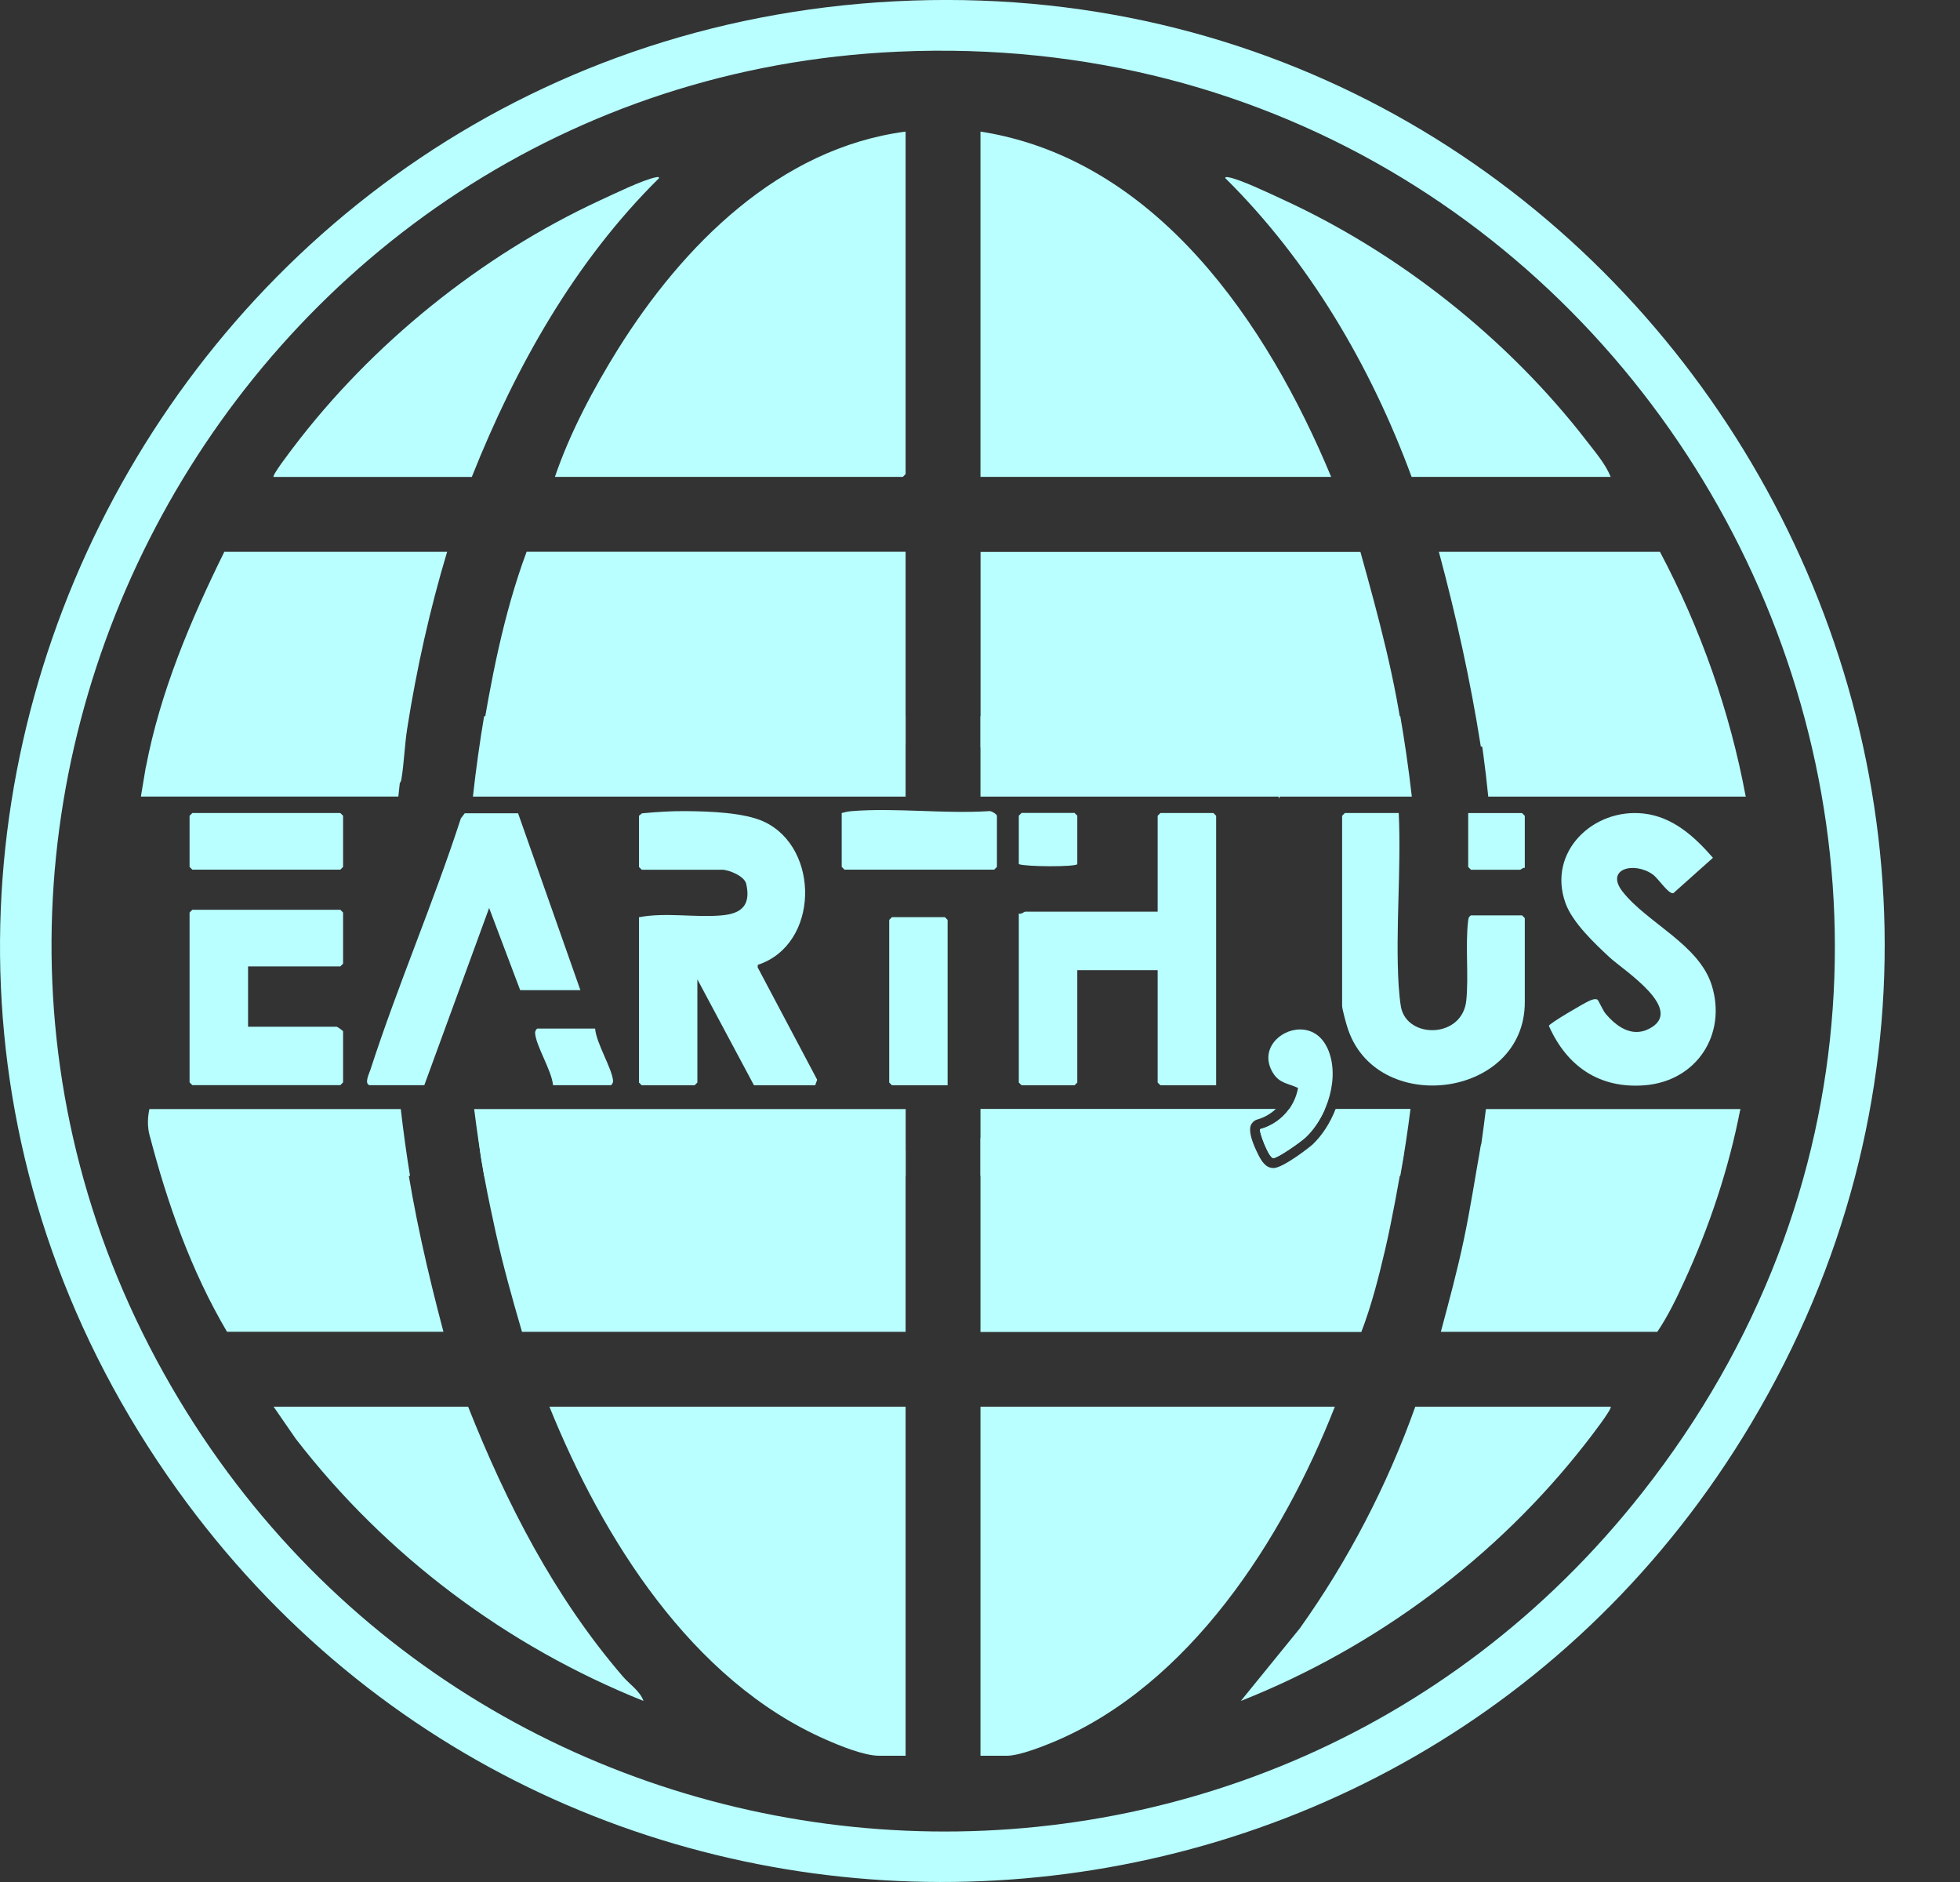
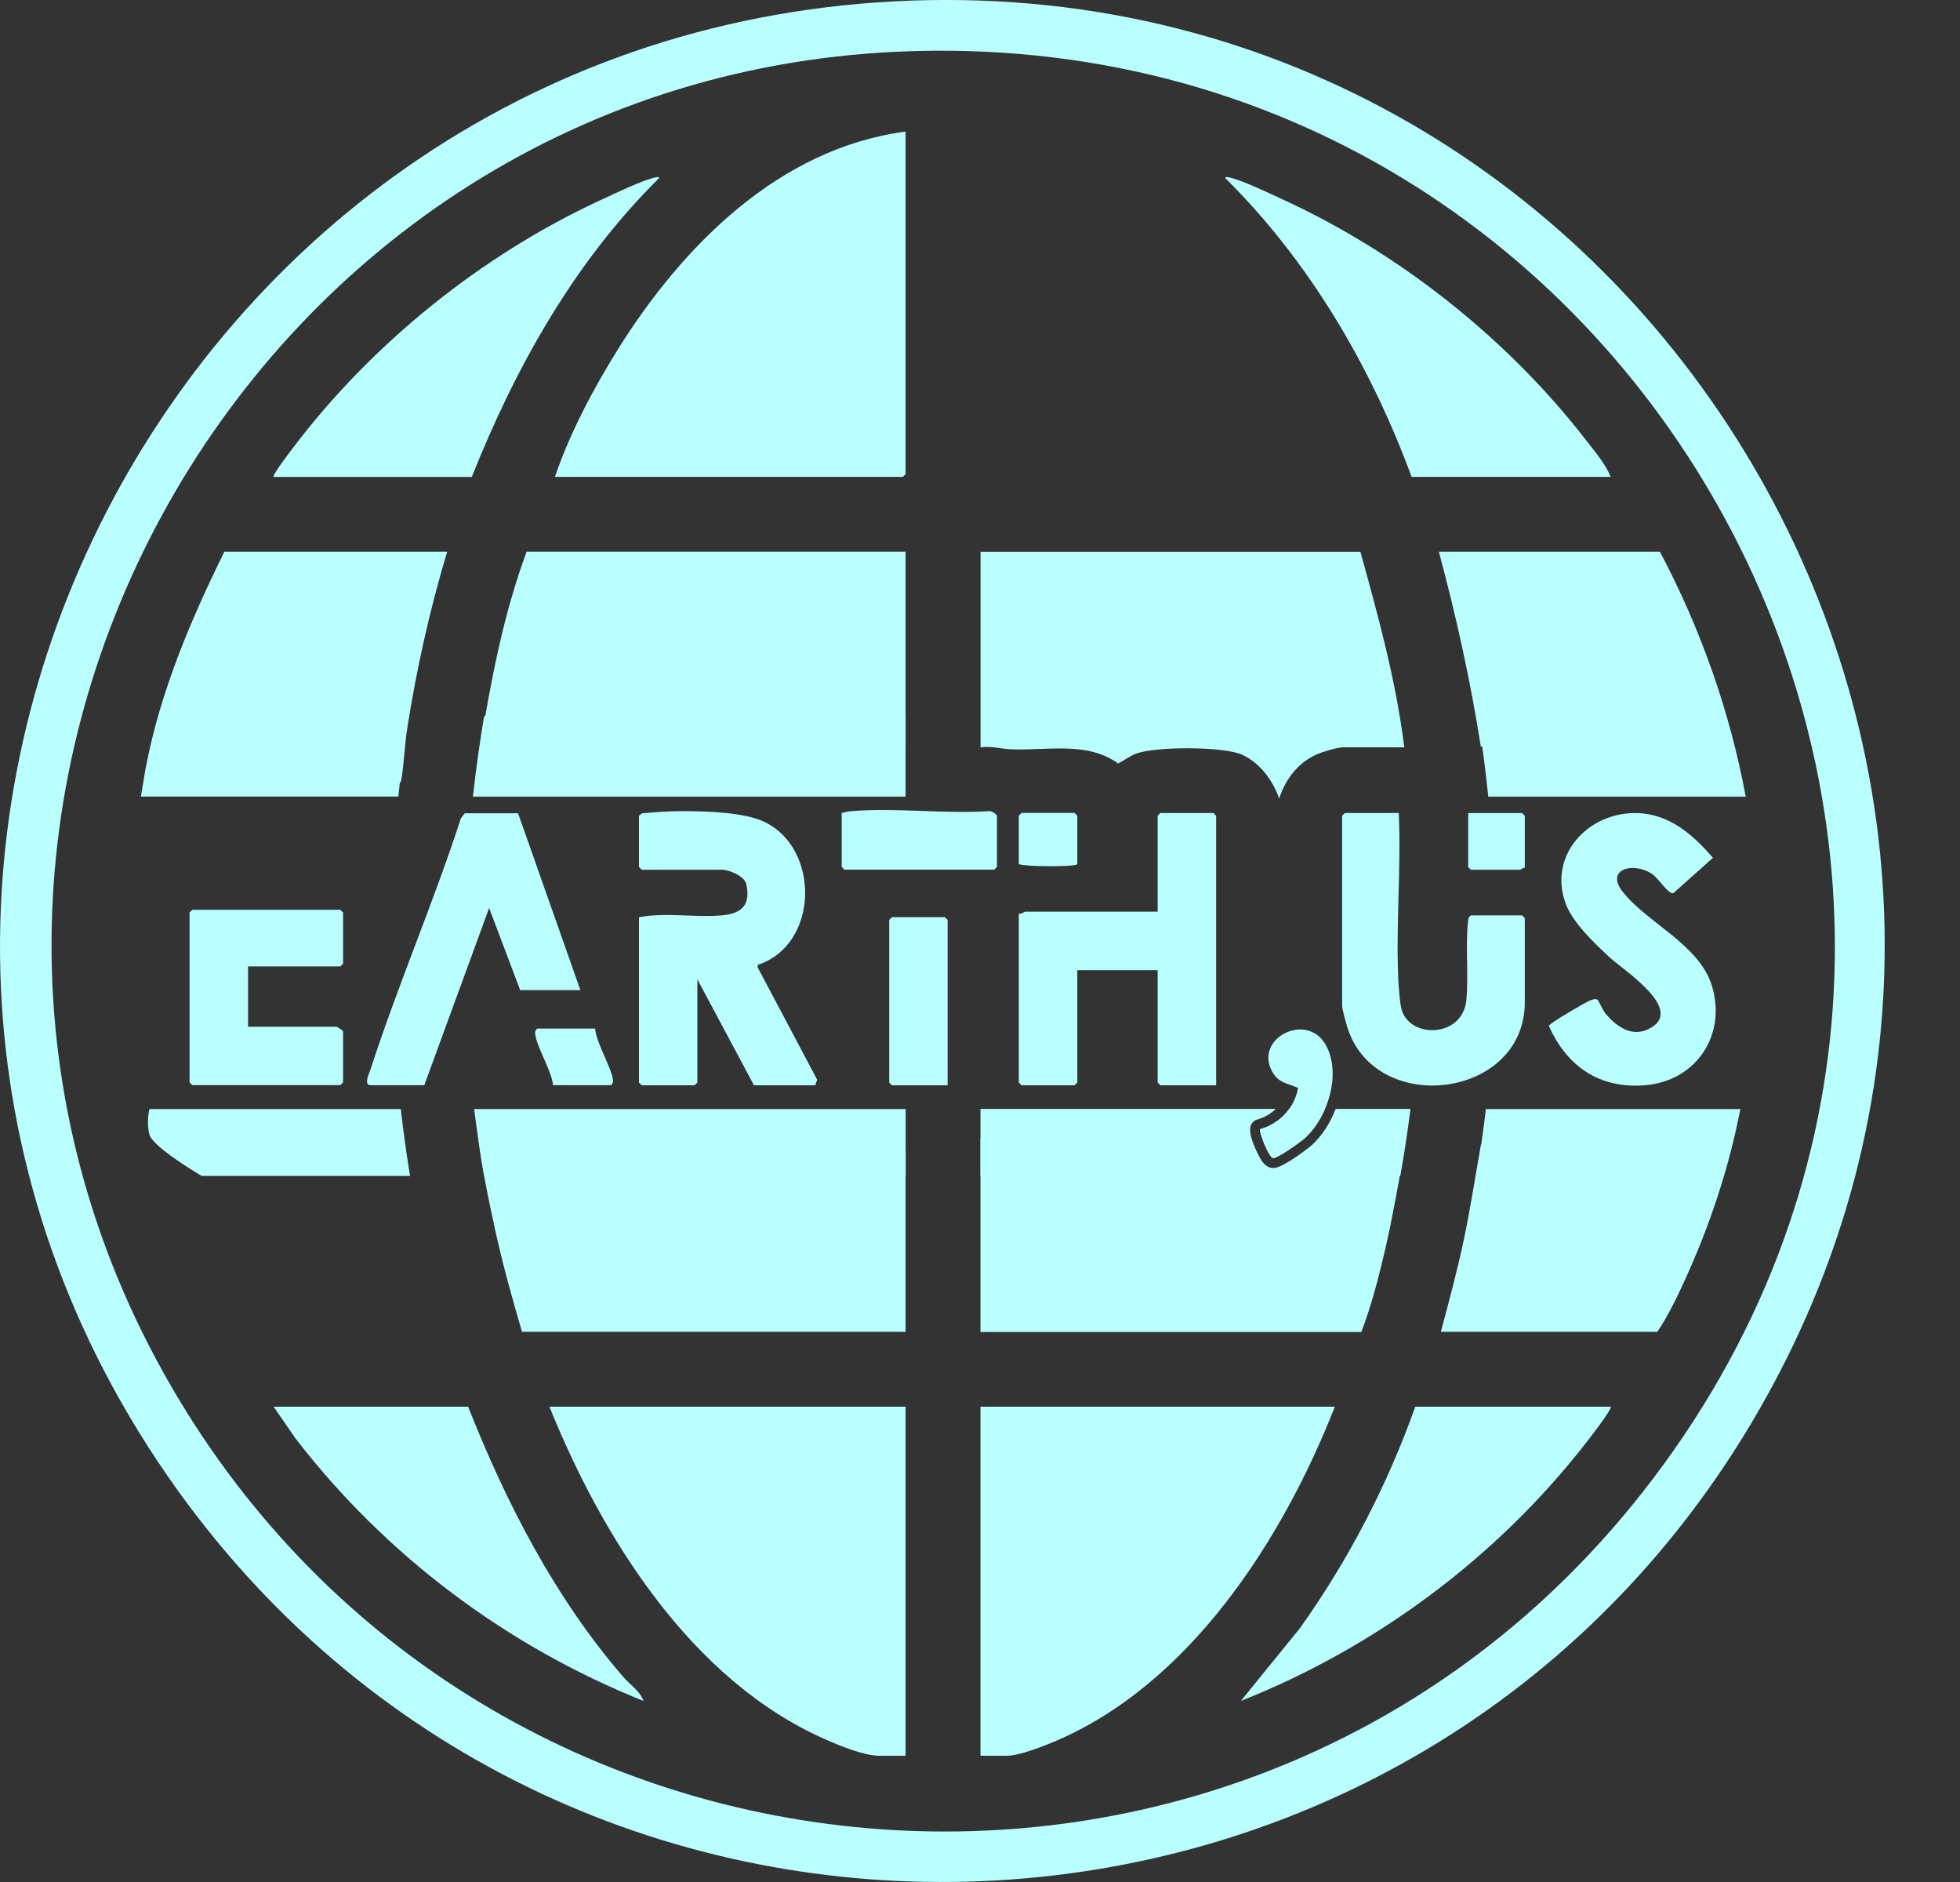
<svg xmlns="http://www.w3.org/2000/svg" width="25" height="24" viewBox="0 0 25 24" fill="none">
  <rect x="0" y="0" width="25" height="24" fill="#333333" stroke="none" />
  <g clip-path="url(#clip0_12119_37916)">
    <path d="M11.64 0.007C21.066 -0.315 27.191 10.018 22.334 18.156C17.909 25.57 7.296 26.017 2.26 18.996C-3.34 11.188 2.1 0.333 11.64 0.007ZM11.453 0.659C3.03 1.038 -2.066 10.363 2.19 17.69C6.213 24.617 15.983 25.345 20.949 19.032C26.983 11.363 21.162 0.223 11.453 0.659Z" fill="#B9FFFF" />
    <path d="M11.551 17.939V22.39H11.213C11.022 22.39 10.713 22.263 10.534 22.184C8.819 21.433 7.684 19.611 7.008 17.939H11.551Z" fill="#B9FFFF" />
    <path d="M17.026 17.939C16.362 19.63 15.177 21.485 13.438 22.214C13.289 22.276 12.997 22.39 12.844 22.39H12.506V17.939H17.026H17.026Z" fill="#B9FFFF" />
    <path d="M11.551 1.678V6.046L11.516 6.081H7.078C7.27 5.518 7.568 4.958 7.883 4.452C8.707 3.135 9.938 1.89 11.551 1.678Z" fill="#B9FFFF" />
    <path d="M11.551 7.037V9.495L11.516 9.53H10.654C10.633 9.53 10.427 9.602 10.393 9.619C10.336 9.647 10.211 9.76 10.165 9.762C9.593 9.507 8.851 9.486 8.23 9.529C7.848 9.556 7.554 9.71 7.392 10.066L7.207 9.809C7.111 9.72 6.991 9.632 6.868 9.588C6.788 9.56 6.62 9.497 6.6 9.599C6.571 9.586 6.569 9.529 6.565 9.529H6.123C6.26 8.687 6.42 7.836 6.717 7.036H11.551V7.037Z" fill="#B9FFFF" />
    <path d="M17.352 7.037C17.58 7.857 17.806 8.682 17.912 9.53H17.131C17.061 9.53 16.872 9.587 16.8 9.618C16.555 9.726 16.398 9.933 16.316 10.183C16.235 9.952 16.073 9.732 15.847 9.626C15.611 9.516 14.731 9.517 14.488 9.612C14.407 9.643 14.339 9.697 14.262 9.736C13.865 9.45 13.356 9.575 12.891 9.555C12.768 9.55 12.637 9.51 12.507 9.531V7.038H17.354L17.352 7.037Z" fill="#B9FFFF" />
-     <path d="M16.979 6.081H12.506V1.678C14.755 2.03 16.168 4.132 16.979 6.081V6.081Z" fill="#B9FFFF" />
+     <path d="M16.979 6.081H12.506V1.678V6.081Z" fill="#B9FFFF" />
    <path d="M11.551 14.678V16.984H6.658C6.534 16.56 6.415 16.135 6.32 15.703C6.263 15.438 6.061 14.534 6.104 14.322C6.123 14.232 6.337 14.219 6.337 14.219C6.384 14.28 6.43 14.368 6.484 14.421C6.522 14.458 6.888 14.67 6.928 14.677C7.266 14.731 7.723 14.656 8.068 14.652C8.304 14.65 8.565 14.697 8.814 14.678C8.937 14.67 9.137 14.59 9.214 14.589C9.266 14.588 9.28 14.649 9.315 14.666C9.368 14.691 10.371 14.691 10.491 14.678C10.611 14.665 10.827 14.515 10.883 14.52C10.93 14.524 11.103 14.628 11.196 14.649C11.305 14.672 11.438 14.678 11.551 14.678Z" fill="#B9FFFF" />
    <path d="M12.506 14.515C12.697 14.602 12.863 14.664 13.076 14.68C13.461 14.706 13.94 14.704 14.261 14.473C14.546 14.711 15.889 14.942 16.238 14.951C16.238 14.951 17.589 14.61 17.608 14.598C17.661 14.566 17.908 14.62 17.91 14.688C17.834 15.106 17.763 15.525 17.667 15.938C17.585 16.29 17.492 16.652 17.364 16.986H12.506V14.517V14.515Z" fill="#B9FFFF" />
    <path d="M21.173 7.037C21.691 8.015 22.064 9.068 22.267 10.159C22.145 10.078 22.047 9.967 21.925 9.884C21.447 9.554 20.84 9.464 20.282 9.63C20.204 9.653 20.059 9.743 19.995 9.741C19.932 9.74 19.824 9.643 19.751 9.611C19.465 9.489 19.188 9.547 18.888 9.52C18.756 8.682 18.573 7.855 18.353 7.037H21.172H21.173Z" fill="#B9FFFF" />
    <path d="M5.703 7.037C5.482 7.774 5.314 8.528 5.194 9.289C5.161 9.501 5.154 9.731 5.12 9.937C5.116 9.964 5.106 9.992 5.075 9.996C4.984 9.787 4.774 9.629 4.557 9.57C4.2 9.473 2.99 9.505 2.569 9.529C2.292 9.545 2.072 9.598 1.86 9.787C2.044 8.821 2.43 7.912 2.861 7.037H5.704H5.703Z" fill="#B9FFFF" />
    <path d="M18.378 16.984C18.483 16.592 18.59 16.198 18.673 15.8C18.757 15.401 18.818 14.997 18.89 14.596C19.138 14.514 19.365 14.386 19.577 14.235C19.739 14.318 19.878 14.438 20.047 14.511C20.755 14.816 21.643 14.687 22.198 14.142C22.054 14.897 21.801 15.651 21.48 16.347C21.383 16.56 21.269 16.793 21.139 16.984H18.378Z" fill="#B9FFFF" />
-     <path d="M2.896 16.984C2.437 16.207 2.132 15.34 1.906 14.468C2.107 14.621 2.297 14.661 2.546 14.677C3.287 14.724 4.044 14.642 4.782 14.678C4.909 14.685 5.038 14.67 5.165 14.68C5.279 15.459 5.455 16.224 5.656 16.983H2.895L2.896 16.984Z" fill="#B9FFFF" />
    <path d="M20.544 6.081H18.005C17.486 4.672 16.698 3.329 15.629 2.272C15.626 2.254 15.65 2.258 15.664 2.26C15.805 2.28 16.193 2.466 16.343 2.535C17.844 3.22 19.234 4.322 20.241 5.627C20.348 5.766 20.48 5.919 20.544 6.081V6.081Z" fill="#B9FFFF" />
    <path d="M3.49 6.082C3.467 6.062 3.709 5.749 3.737 5.711C4.741 4.385 6.134 3.26 7.645 2.559C7.813 2.482 8.209 2.288 8.371 2.26C8.384 2.257 8.409 2.254 8.406 2.272C7.328 3.337 6.576 4.681 6.018 6.082H3.49Z" fill="#B9FFFF" />
    <path d="M5.971 17.939C6.46 19.172 7.073 20.366 7.941 21.375C8.029 21.479 8.16 21.559 8.208 21.691C6.459 20.991 4.92 19.835 3.771 18.346L3.49 17.939H5.971Z" fill="#B9FFFF" />
    <path d="M20.544 17.939C20.57 17.963 20.265 18.355 20.227 18.403C19.091 19.862 17.547 21.01 15.827 21.691L16.579 20.766C17.197 19.899 17.694 18.944 18.052 17.939H20.544Z" fill="#B9FFFF" />
    <path d="M11.551 10.159V9.133H6.175C6.122 9.447 6.073 9.79 6.032 10.159H11.551Z" fill="#B9FFFF" />
    <path d="M22.268 10.159L21.531 9.133H18.848C18.898 9.446 18.946 9.789 18.983 10.159H22.268Z" fill="#B9FFFF" />
-     <path d="M18.008 10.159C17.966 9.79 17.915 9.447 17.861 9.133H12.506V10.159H18.008Z" fill="#B9FFFF" />
    <path d="M2.418 9.132L1.859 9.786L1.797 10.158H5.081C5.118 9.788 5.163 9.445 5.213 9.132H2.418V9.132Z" fill="#B9FFFF" />
    <path d="M1.906 14.143C1.906 14.143 1.863 14.306 1.906 14.469C1.95 14.632 2.573 14.996 2.573 14.996H5.23C5.183 14.707 5.144 14.422 5.112 14.143H1.906Z" fill="#B9FFFF" />
    <path d="M6.048 14.143C6.083 14.423 6.125 14.707 6.176 14.996H11.552V14.143H6.049H6.048Z" fill="#B9FFFF" />
    <path d="M18.832 14.996H21.73C21.73 14.996 22.052 14.695 22.198 14.143H18.953C18.919 14.422 18.879 14.707 18.831 14.996H18.832Z" fill="#B9FFFF" />
    <path d="M8.15 10.403L8.188 10.372C8.382 10.354 8.572 10.341 8.768 10.344C9.05 10.347 9.497 10.361 9.75 10.481C10.463 10.819 10.449 12.047 9.666 12.304L9.664 12.336L10.423 13.769L10.398 13.84H9.617L8.895 12.489V13.805L8.86 13.84H8.185L8.15 13.805V11.697C8.49 11.632 8.866 11.704 9.209 11.673C9.463 11.65 9.579 11.539 9.518 11.271C9.495 11.171 9.295 11.091 9.21 11.091H8.185L8.15 11.056V10.404V10.403Z" fill="#B9FFFF" />
    <path d="M15.512 13.84H14.801L14.766 13.805V12.372H13.741V13.805L13.706 13.84H13.03L12.995 13.805V11.65C13.025 11.663 13.064 11.626 13.077 11.626H14.766V10.403L14.801 10.368H15.477L15.512 10.403V13.84Z" fill="#B9FFFF" />
    <path d="M17.841 10.368C17.875 11.091 17.797 11.852 17.84 12.571C17.845 12.643 17.857 12.776 17.87 12.844C17.95 13.251 18.654 13.246 18.703 12.756C18.734 12.447 18.69 12.059 18.725 11.753C18.729 11.719 18.729 11.693 18.762 11.673H19.414L19.449 11.708V12.78C19.449 14.016 17.53 14.246 17.182 13.088C17.166 13.036 17.119 12.867 17.119 12.826V10.403L17.154 10.368H17.841H17.841Z" fill="#B9FFFF" />
    <path d="M20.377 12.749C20.387 12.755 20.448 12.888 20.474 12.92C20.61 13.085 20.807 13.231 21.027 13.123C21.514 12.884 20.709 12.373 20.532 12.21C20.339 12.03 20.057 11.765 19.968 11.517C19.733 10.864 20.323 10.3 20.969 10.375C21.34 10.418 21.616 10.671 21.849 10.939L21.344 11.39C21.281 11.407 21.153 11.201 21.079 11.15C20.839 10.982 20.471 11.082 20.696 11.37C21.006 11.767 21.669 12.042 21.833 12.563C22.03 13.192 21.639 13.788 20.977 13.84C20.401 13.885 19.985 13.599 19.756 13.082C19.759 13.052 20.216 12.786 20.272 12.763C20.302 12.75 20.348 12.731 20.378 12.749L20.377 12.749Z" fill="#B9FFFF" />
    <path d="M4.713 13.839C4.643 13.818 4.71 13.687 4.725 13.641C5.074 12.563 5.528 11.515 5.878 10.437L5.928 10.371H6.608L7.403 12.627H6.635L6.239 11.579L5.412 13.839H4.713L4.713 13.839Z" fill="#B9FFFF" />
    <path d="M3.164 12.325V13.093H4.294C4.303 13.093 4.376 13.146 4.376 13.151V13.803L4.341 13.838H2.453L2.418 13.803V11.637L2.453 11.602H4.341L4.376 11.637V12.289L4.341 12.324H3.164V12.325Z" fill="#B9FFFF" />
    <path d="M12.087 13.84H11.377L11.342 13.805V11.731L11.377 11.696H12.052L12.087 11.731V13.84Z" fill="#B9FFFF" />
    <path d="M10.736 10.368C10.778 10.357 10.818 10.347 10.862 10.344C11.424 10.299 12.043 10.38 12.612 10.344C12.642 10.335 12.716 10.385 12.716 10.403V11.055L12.681 11.09H10.771L10.736 11.055V10.368Z" fill="#B9FFFF" />
-     <path d="M2.453 10.368H4.341L4.376 10.403V11.055L4.341 11.09H2.453L2.418 11.055V10.403L2.453 10.368Z" fill="#B9FFFF" />
    <path d="M16.93 13.365C16.853 13.197 16.718 13.128 16.583 13.128C16.319 13.128 16.057 13.392 16.238 13.684C16.322 13.818 16.43 13.814 16.557 13.874C16.51 14.131 16.322 14.331 16.072 14.4C16.055 14.424 16.183 14.769 16.241 14.769C16.241 14.769 16.241 14.769 16.242 14.769C16.308 14.763 16.595 14.56 16.654 14.504C16.935 14.238 17.098 13.726 16.931 13.365H16.93Z" fill="#B9FFFF" />
    <path d="M16.072 14.4C16.055 14.424 16.183 14.769 16.241 14.769C16.241 14.769 16.241 14.769 16.242 14.769C16.308 14.763 16.595 14.56 16.654 14.504C16.755 14.409 16.839 14.283 16.9 14.143H16.443C16.354 14.266 16.225 14.358 16.071 14.4L16.072 14.4Z" fill="#B9FFFF" />
    <path d="M17.036 14.142C16.967 14.321 16.862 14.482 16.741 14.596C16.708 14.627 16.38 14.883 16.253 14.895C16.25 14.895 16.244 14.895 16.241 14.895C16.148 14.895 16.094 14.814 16.05 14.726C15.896 14.421 15.952 14.347 15.97 14.323C15.987 14.3 16.01 14.283 16.038 14.276C16.129 14.25 16.209 14.203 16.274 14.141H12.506V14.994H17.861C17.913 14.705 17.956 14.421 17.991 14.141H17.036V14.142Z" fill="#B9FFFF" />
    <path d="M7.591 13.117C7.603 13.3 7.811 13.632 7.82 13.786C7.821 13.806 7.803 13.839 7.789 13.839H7.054C7.037 13.649 6.835 13.339 6.825 13.171C6.824 13.151 6.842 13.117 6.856 13.117H7.591Z" fill="#B9FFFF" />
    <path d="M19.449 11.068C19.426 11.06 19.399 11.091 19.391 11.091H18.762L18.727 11.056V10.369H19.414L19.449 10.404V11.068V11.068Z" fill="#B9FFFF" />
    <path d="M13.741 11.02C13.717 11.057 13.088 11.054 12.995 11.02V10.402L13.03 10.367H13.706L13.741 10.402V11.02Z" fill="#B9FFFF" />
  </g>
  <defs>
    <clipPath id="clip0_12119_37916">
      <rect width="25" height="24" fill="white" />
    </clipPath>
  </defs>
</svg>